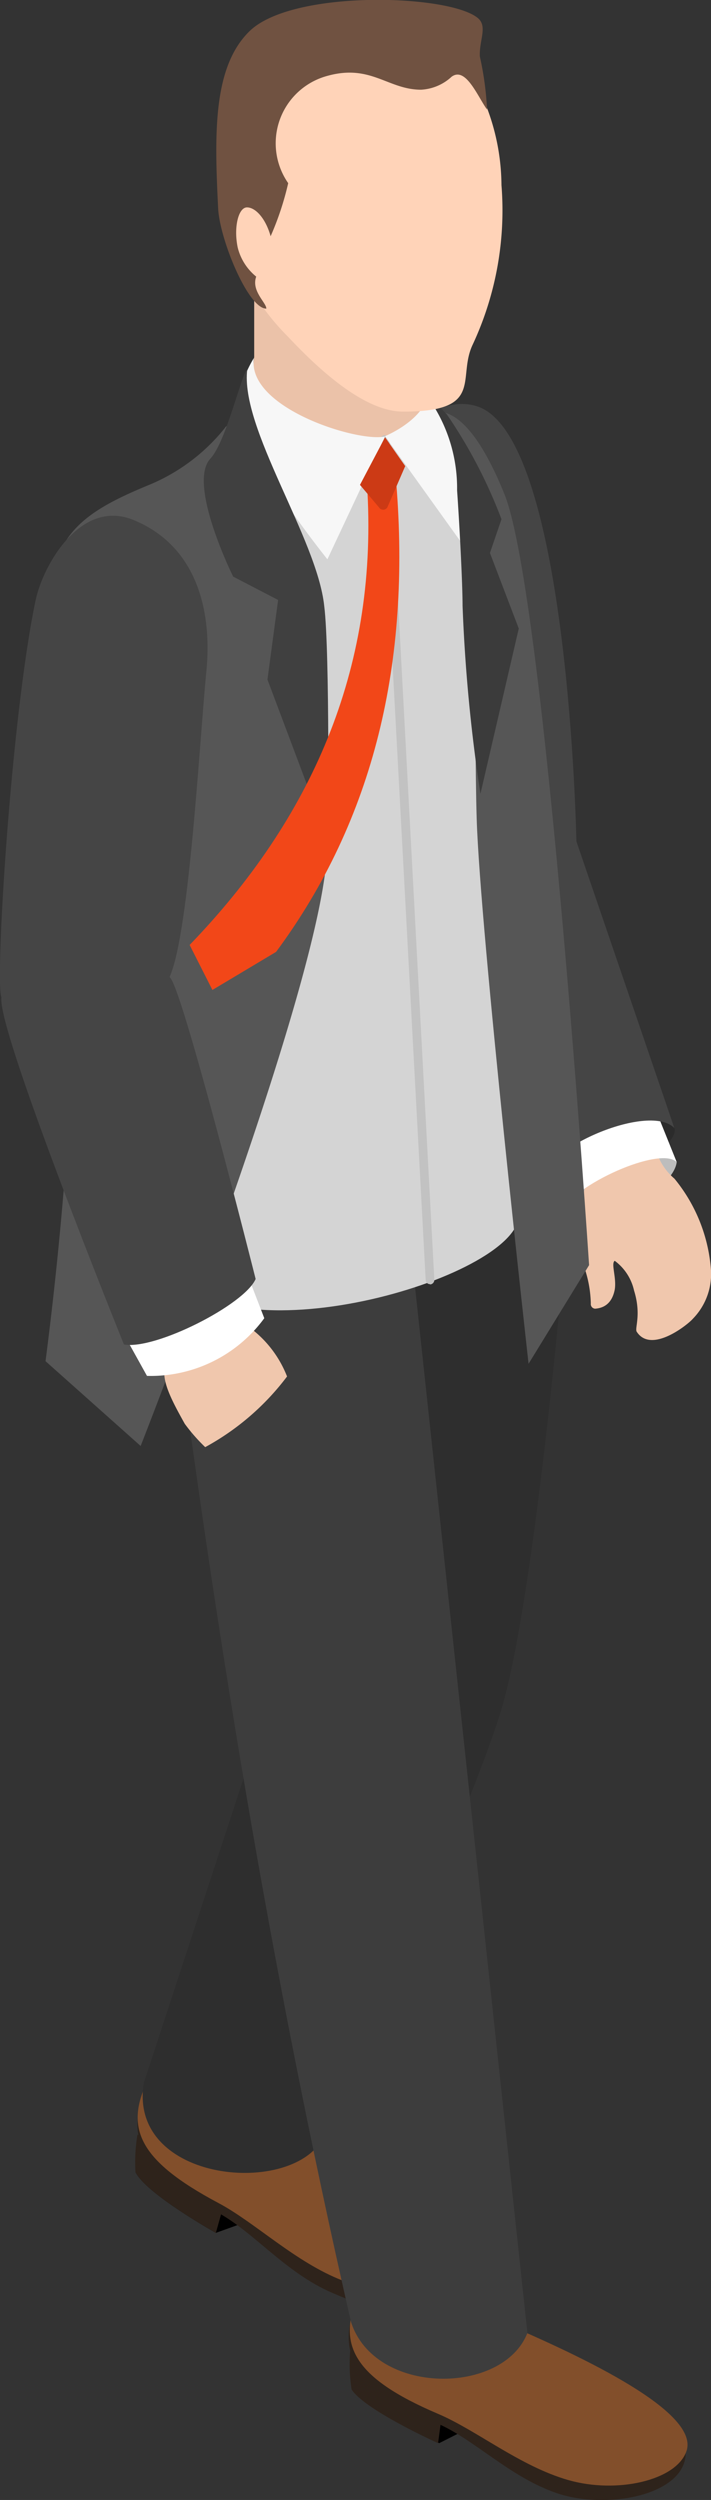
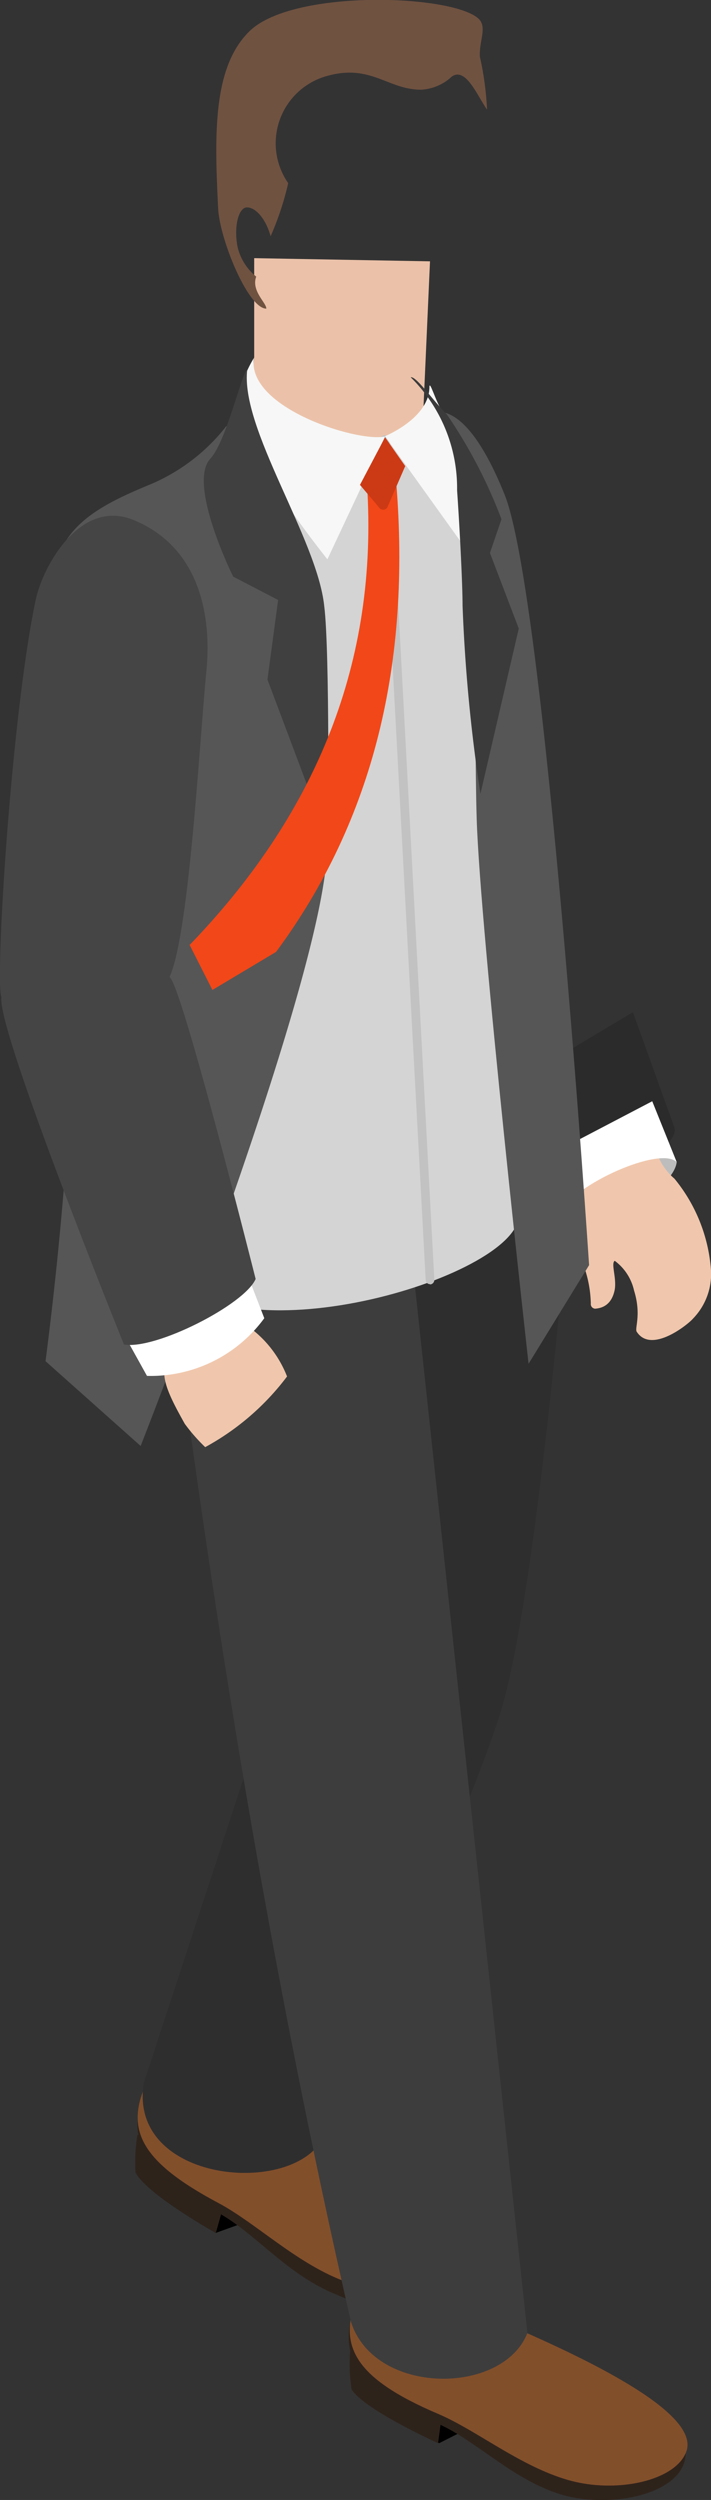
<svg xmlns="http://www.w3.org/2000/svg" height="86.67" viewBox="0 0 24.67 86.67" width="24.67">
  <rect x="0" y="0" width="24.67" height="86.67" fill="#333333" stroke="none" />
  <path d="m12.24 82.84c.43.72 3 1.86 3 1.86l1.09-.55z" />
  <path d="m15.2 84.7s-2.53-1.14-3-1.86a5.67 5.67 0 0 1 -.05-1.33l3.19 2.14z" fill="#2e231b" />
  <path d="m23.78 85.21c.23-1.42-3.52-3.27-6.45-4.52s-4.21-2.59-4.94-.89-.19 2.93 2.75 4.2c1.32.56 2.54 1.88 4.2 2.44s4.23.1 4.44-1.23z" fill="#2e231b" />
  <path d="m23.81 85c.52-1.35-3.52-3.27-6.46-4.52s-4.21-2.59-4.93-.89-.16 2.84 2.77 4.09c1.33.56 2.85 1.82 4.53 2.3s3.72.02 4.09-.98z" fill="#824f2b" />
  <path d="m17.27 37.89c.8 1.82 1.4 3.09 1.4 3.09.88 1 5-1 4.73-1.89l-1.44-4z" fill="#2b2b2b" />
  <path d="m22.63 38.18.85 2.11c-.12 1-2.89 2.53-4 1.73l-.77-1.79z" fill="#bdbdbd" />
  <path d="m21.33 44.71c.07-.41-.14-.91 0-1a1.76 1.76 0 0 1 .67 1.03c.27.87 0 1.33.1 1.44.51.76 1.78-.27 1.94-.46a2.22 2.22 0 0 0 .62-1.8 5.63 5.63 0 0 0 -1.26-3.06 2 2 0 0 1 -.64-1c-.63-1.52-2.71-.2-2.53.38a1.56 1.56 0 0 1 -.06 1.28 3.23 3.23 0 0 0 0 2.15 4.1 4.1 0 0 1 .33 1.52.16.16 0 0 0 .15.18c.27-.02.58-.15.68-.66z" fill="#f0c7ad" />
  <path d="m22.63 38.18.85 2.11c-.57-.58-3.62.8-4 1.73l-.77-1.79z" fill="#fff" />
-   <path d="m16.62 14.11c-1.93-.72-4.38 2.44-4.16 4.3.51 4.33.41 10.39 1.37 12.7 1.17 2.89 4.84 9.89 4.84 9.89.31-1.3 3.9-2.76 4.73-1.89l-3.4-9.94s-.26-13.88-3.38-15.06z" fill="#454545" />
  <path d="m4.7 75.3c.37.76 2.79 2.11 2.79 2.11l1.14-.41z" />
  <path d="m7.49 77.41s-2.42-1.35-2.79-2.11a5.91 5.91 0 0 1 .07-1.3l3 2.41z" fill="#2e231b" />
  <path d="m15.87 79.21c.72-1.21-3.1-4.11-5.87-5.61s-4-2.94-4.84-1.31-.45 2.9 2.37 4.4c1.27.68 2.37 2.1 4 2.8s3.37 1.4 4.34-.28z" fill="#2e231b" />
  <path d="m15.68 79c.79-1-2.86-4.13-5.68-5.63s-4-3-4.84-1.32-.41 2.82 2.41 4.32c1.27.67 2.68 2.06 4.31 2.69s2.72 1.34 3.8-.06z" fill="#824f2b" />
  <path d="m11.24 74.06c-1 2.13-6.82 1.63-6.25-1.85l5.14-15.68 1.06-17.05 8.53 2.52s-1.1 13.39-2.37 17.42c-1.19 3.8-6.11 14.64-6.11 14.64z" fill="#2e2e2e" />
  <path d="m18.3 80.88-3.93-36.55-8.49-.11c1.53 11.91 3.48 24 6.3 36.28.82 2.56 5.27 2.55 6.12.38z" fill="#3d3d3d" />
  <path d="m14.61 16-5.87.25a20 20 0 0 1 .08-3.88c0-.77 0-3.42 0-3.42l6.1.11z" fill="#ebc2a9" />
  <path d="m18 42.07c.17 2.13-9.78 5.14-12.15 2l2.29-28.27 8-.93z" fill="#d4d4d4" />
  <path d="m5.15 16.82c-2.16.89-3.38 1.7-3.38 4 0 2.5.91 7 .87 11.81a130.71 130.71 0 0 1 -1.06 14.56l3.3 2.94s6.52-16.57 6.47-20.85c0-3.26-2.9-15.59-3.55-14.44a6.59 6.59 0 0 1 -2.65 1.98z" fill="#565656" />
  <path d="m14.92 44.52a.15.15 0 0 1 -.15-.15l-1.57-29.16a.16.16 0 0 1 .31 0l1.56 29.15a.16.16 0 0 1 -.14.17z" fill="#c2c2c2" />
  <path d="m17.51 17.15c-.76-1.89-1.71-3.25-2.74-2.79.82.79 1.68 3.6 1.72 6.69 0 2.77 0 5.65.05 7.34.12 3.91 1.8 18.89 1.8 18.89l2.1-3.42s-1.52-23.18-2.93-26.71z" fill="#565656" />
  <path d="m8.81 12.41c-.26 1.74 3.64 2.94 4.55 2.72l-2 4.26s-3.1-3.85-3.12-5.32a4.06 4.06 0 0 1 .57-1.66z" fill="#f7f7f7" />
  <path d="m14.9 13.41c0 1.09-1.54 1.71-1.54 1.71l2.64 3.68s.07-3.29-.66-4.55c-.22-.32-.43-1.08-.44-.84z" fill="#f7f7f7" />
  <path d="m14.25 13.08c.19-.05.78.82 1.25 1.28a17.16 17.16 0 0 1 1.9 3.64l-.4 1.17 1 2.62-1.33 5.73a57.23 57.23 0 0 1 -.62-6.52c0-.71-.09-2.55-.19-4a5.4 5.4 0 0 0 -1.61-3.92z" fill="#3b3b3b" />
  <path d="m8.58 12.8c-.21.18-.73 2.51-1.28 3.1-.81.87.79 4.09.79 4.09l1.56.81-.37 2.76 2.1 5.58s.07-6.54-.13-8.13c-.25-2.36-2.93-6.16-2.67-8.21z" fill="#404040" />
  <path d="m9.58 33-2.21 1.32-.79-1.56c4.22-4.37 6.5-9.52 6.17-15.7l1-.31c.5 6.18-.75 11.63-4.17 16.25z" fill="#f24718" />
  <path d="m13.36 15.16.7 1-.62 1.43a.17.17 0 0 1 -.29 0l-.66-.78z" fill="#cc3a15" />
-   <path d="m7.6 6.6a8.28 8.28 0 0 0 2.4 5.08c1.2 1.28 2.72 2.6 4 2.59 2.83 0 1.85-1.16 2.4-2.32a11 11 0 0 0 1-5.53 7.69 7.69 0 0 0 -1.4-4.37 6.25 6.25 0 0 0 -5.45-1.54c-2.64.66-3.28 2.37-2.95 6.09z" fill="#ffd3b8" />
  <path d="m16.56.61c.38.29.06.78.09 1.35a10.83 10.83 0 0 1 .25 1.84c-.33-.46-.74-1.5-1.23-1.14a1.69 1.69 0 0 1 -1.06.45c-1.15 0-1.74-.9-3.25-.48a2.42 2.42 0 0 0 -1.36 3.72 10.19 10.19 0 0 1 -.61 1.84c-.17-.61-.52-1-.82-1s-.47.7-.32 1.4a1.88 1.88 0 0 0 .64 1c-.18.5.36.91.35 1.11-.63 0-1.61-2.39-1.67-3.46-.13-2.6-.19-4.94 1.11-6.18 1.51-1.42 6.84-1.26 7.88-.45z" fill="#705241" />
  <path d="m8.63 46c-.39-.23-.48-.5-.62-1s-2.37.41-2.26 1.43a1.87 1.87 0 0 1 0 .93c-.2.46.26 1.28.66 2a6.17 6.17 0 0 0 .71.81 8.85 8.85 0 0 0 2.84-2.45 3.85 3.85 0 0 0 -1.33-1.72z" fill="#f0c7ad" />
  <path d="m8.25 43.32.92 2.38a4.88 4.88 0 0 1 -4.07 2l-1.1-1.98z" fill="#fff" />
  <g fill="#454545">
    <path d="m4.71 18.06c-1.88-.85-3.21 1.52-3.47 2.73-.86 4.05-1.44 13.55-1.18 13.8 1.08 1 4.63.68 5.68-.48.78-.85 1.16-8.17 1.42-10.83.2-1.99-.27-4.28-2.45-5.22z" />
    <path d="m5.89 33.88c-1.29-.89-5-.68-5.82.64-.4.65 4.23 12.09 4.23 12.09 1.08.2 4.19-1.38 4.57-2.27 0 0-2.56-10.18-2.98-10.46z" />
  </g>
</svg>